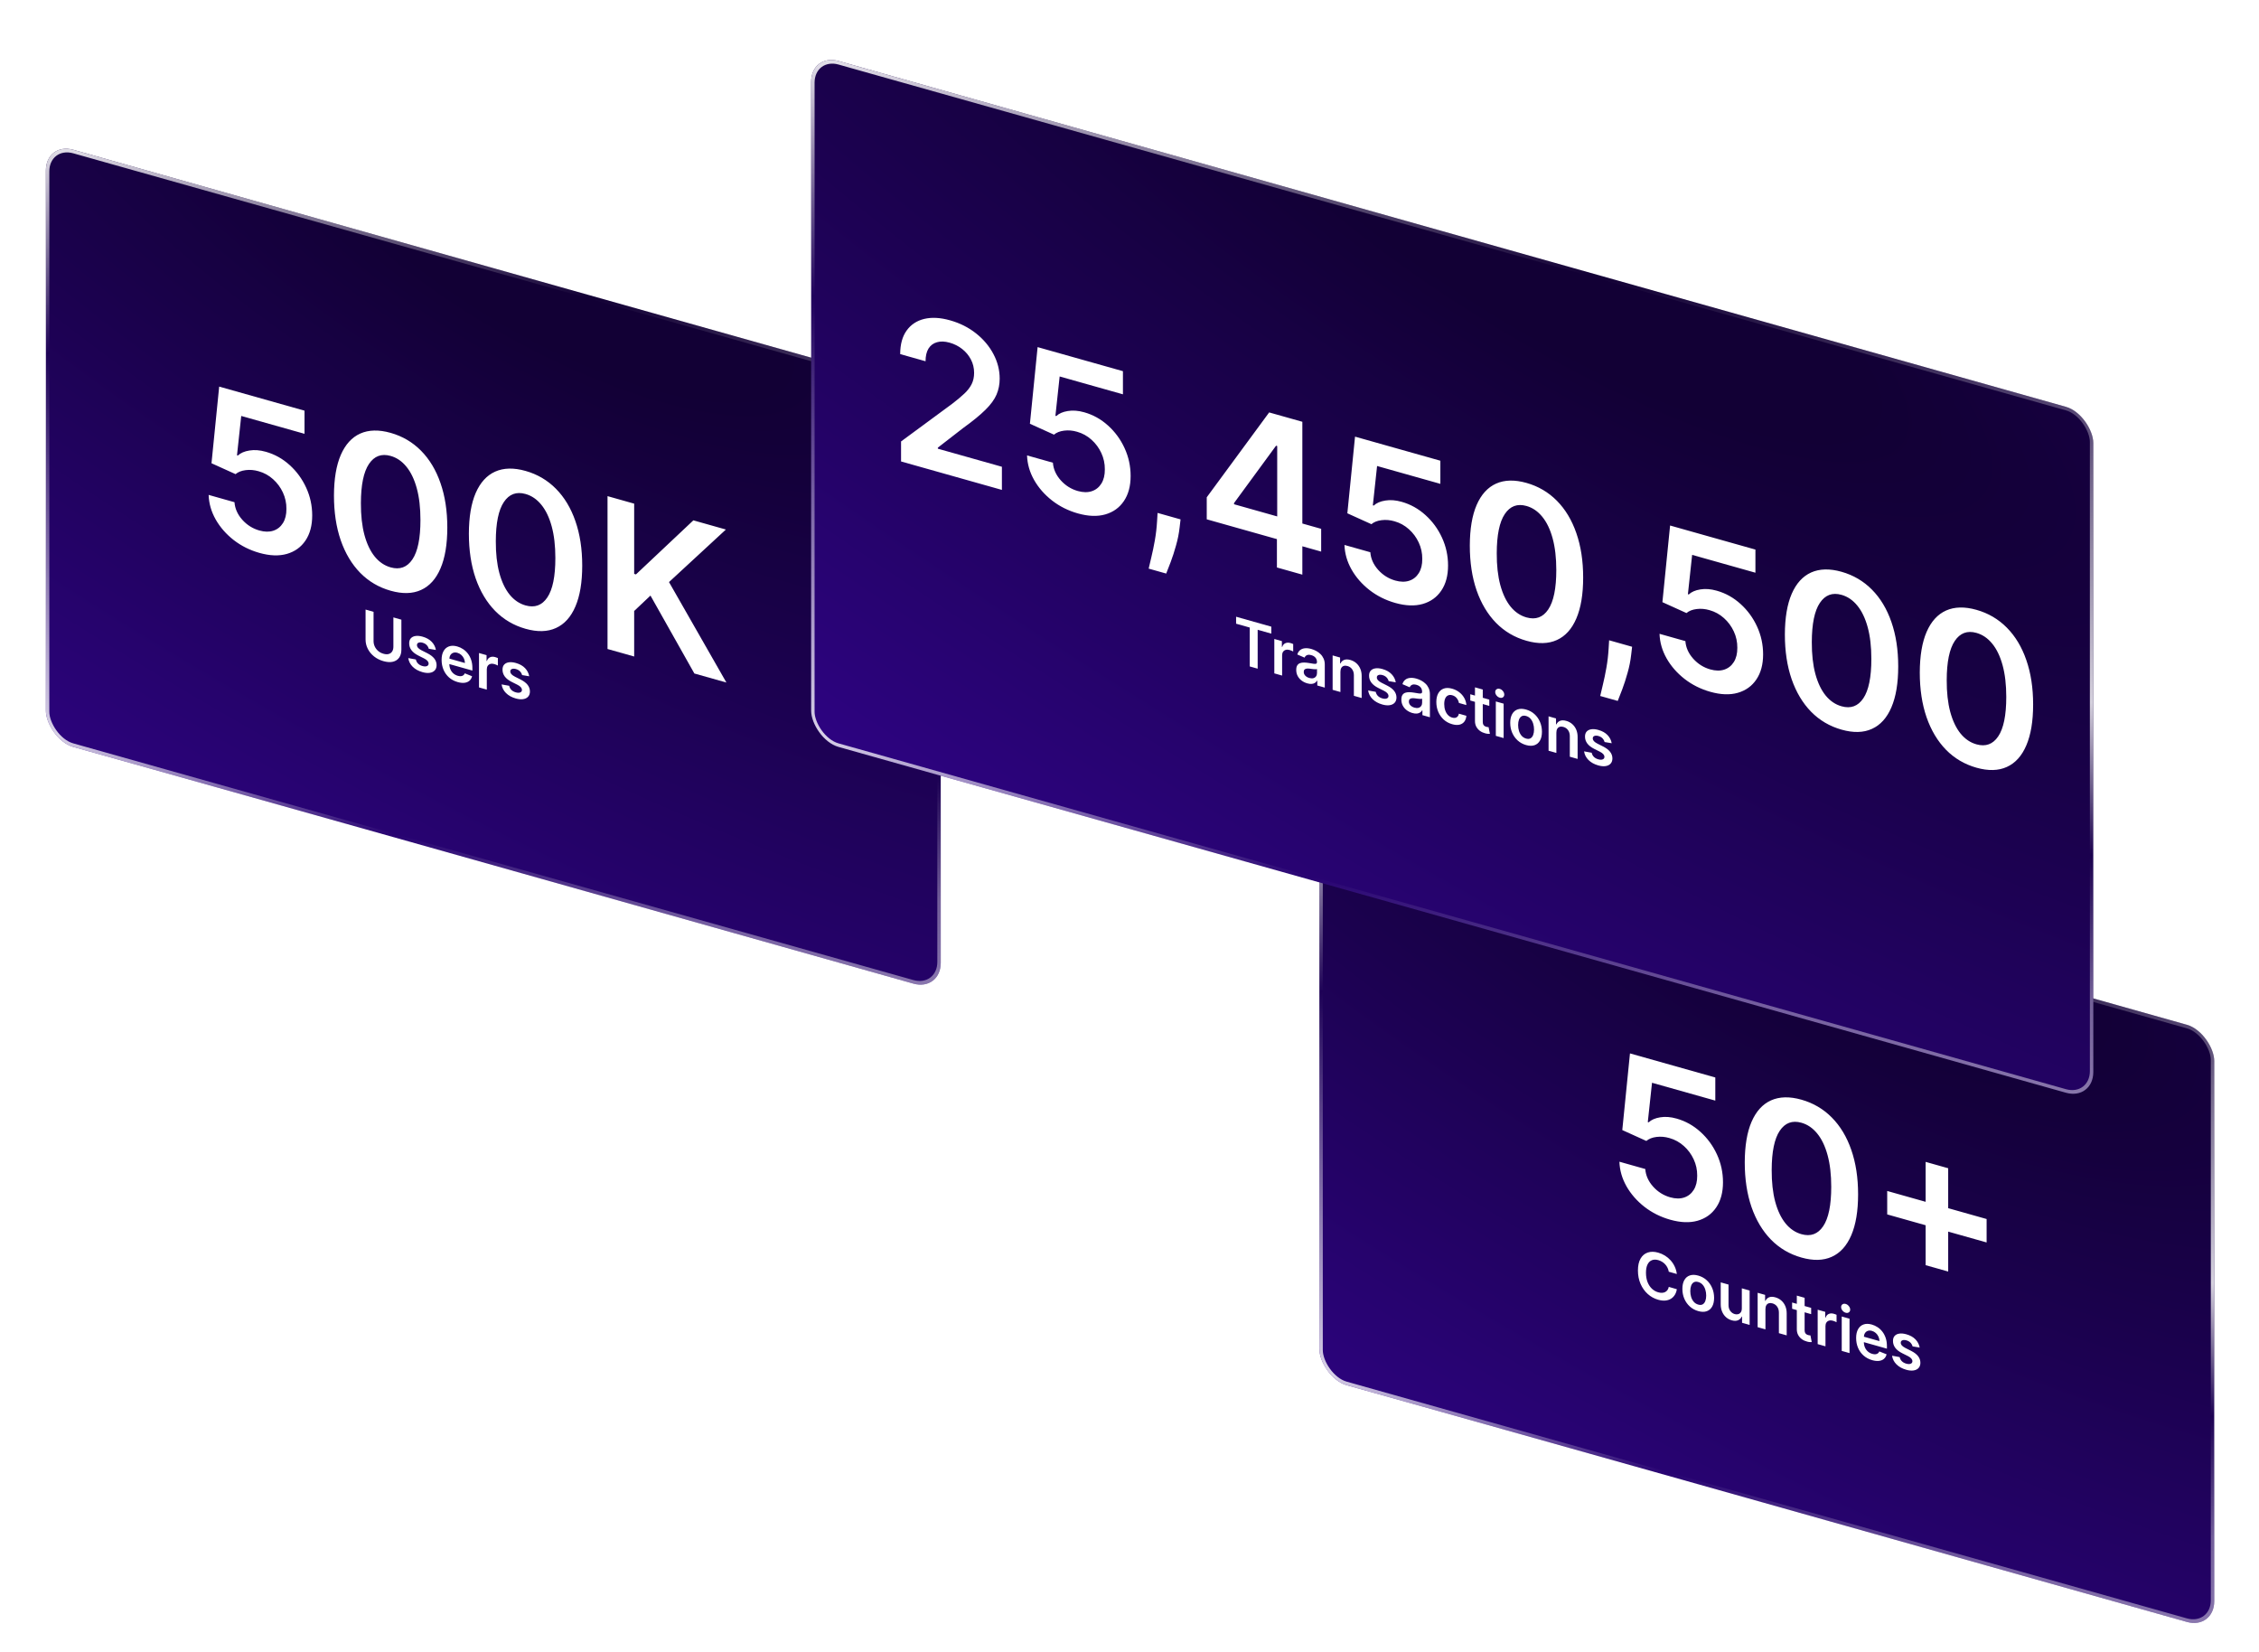
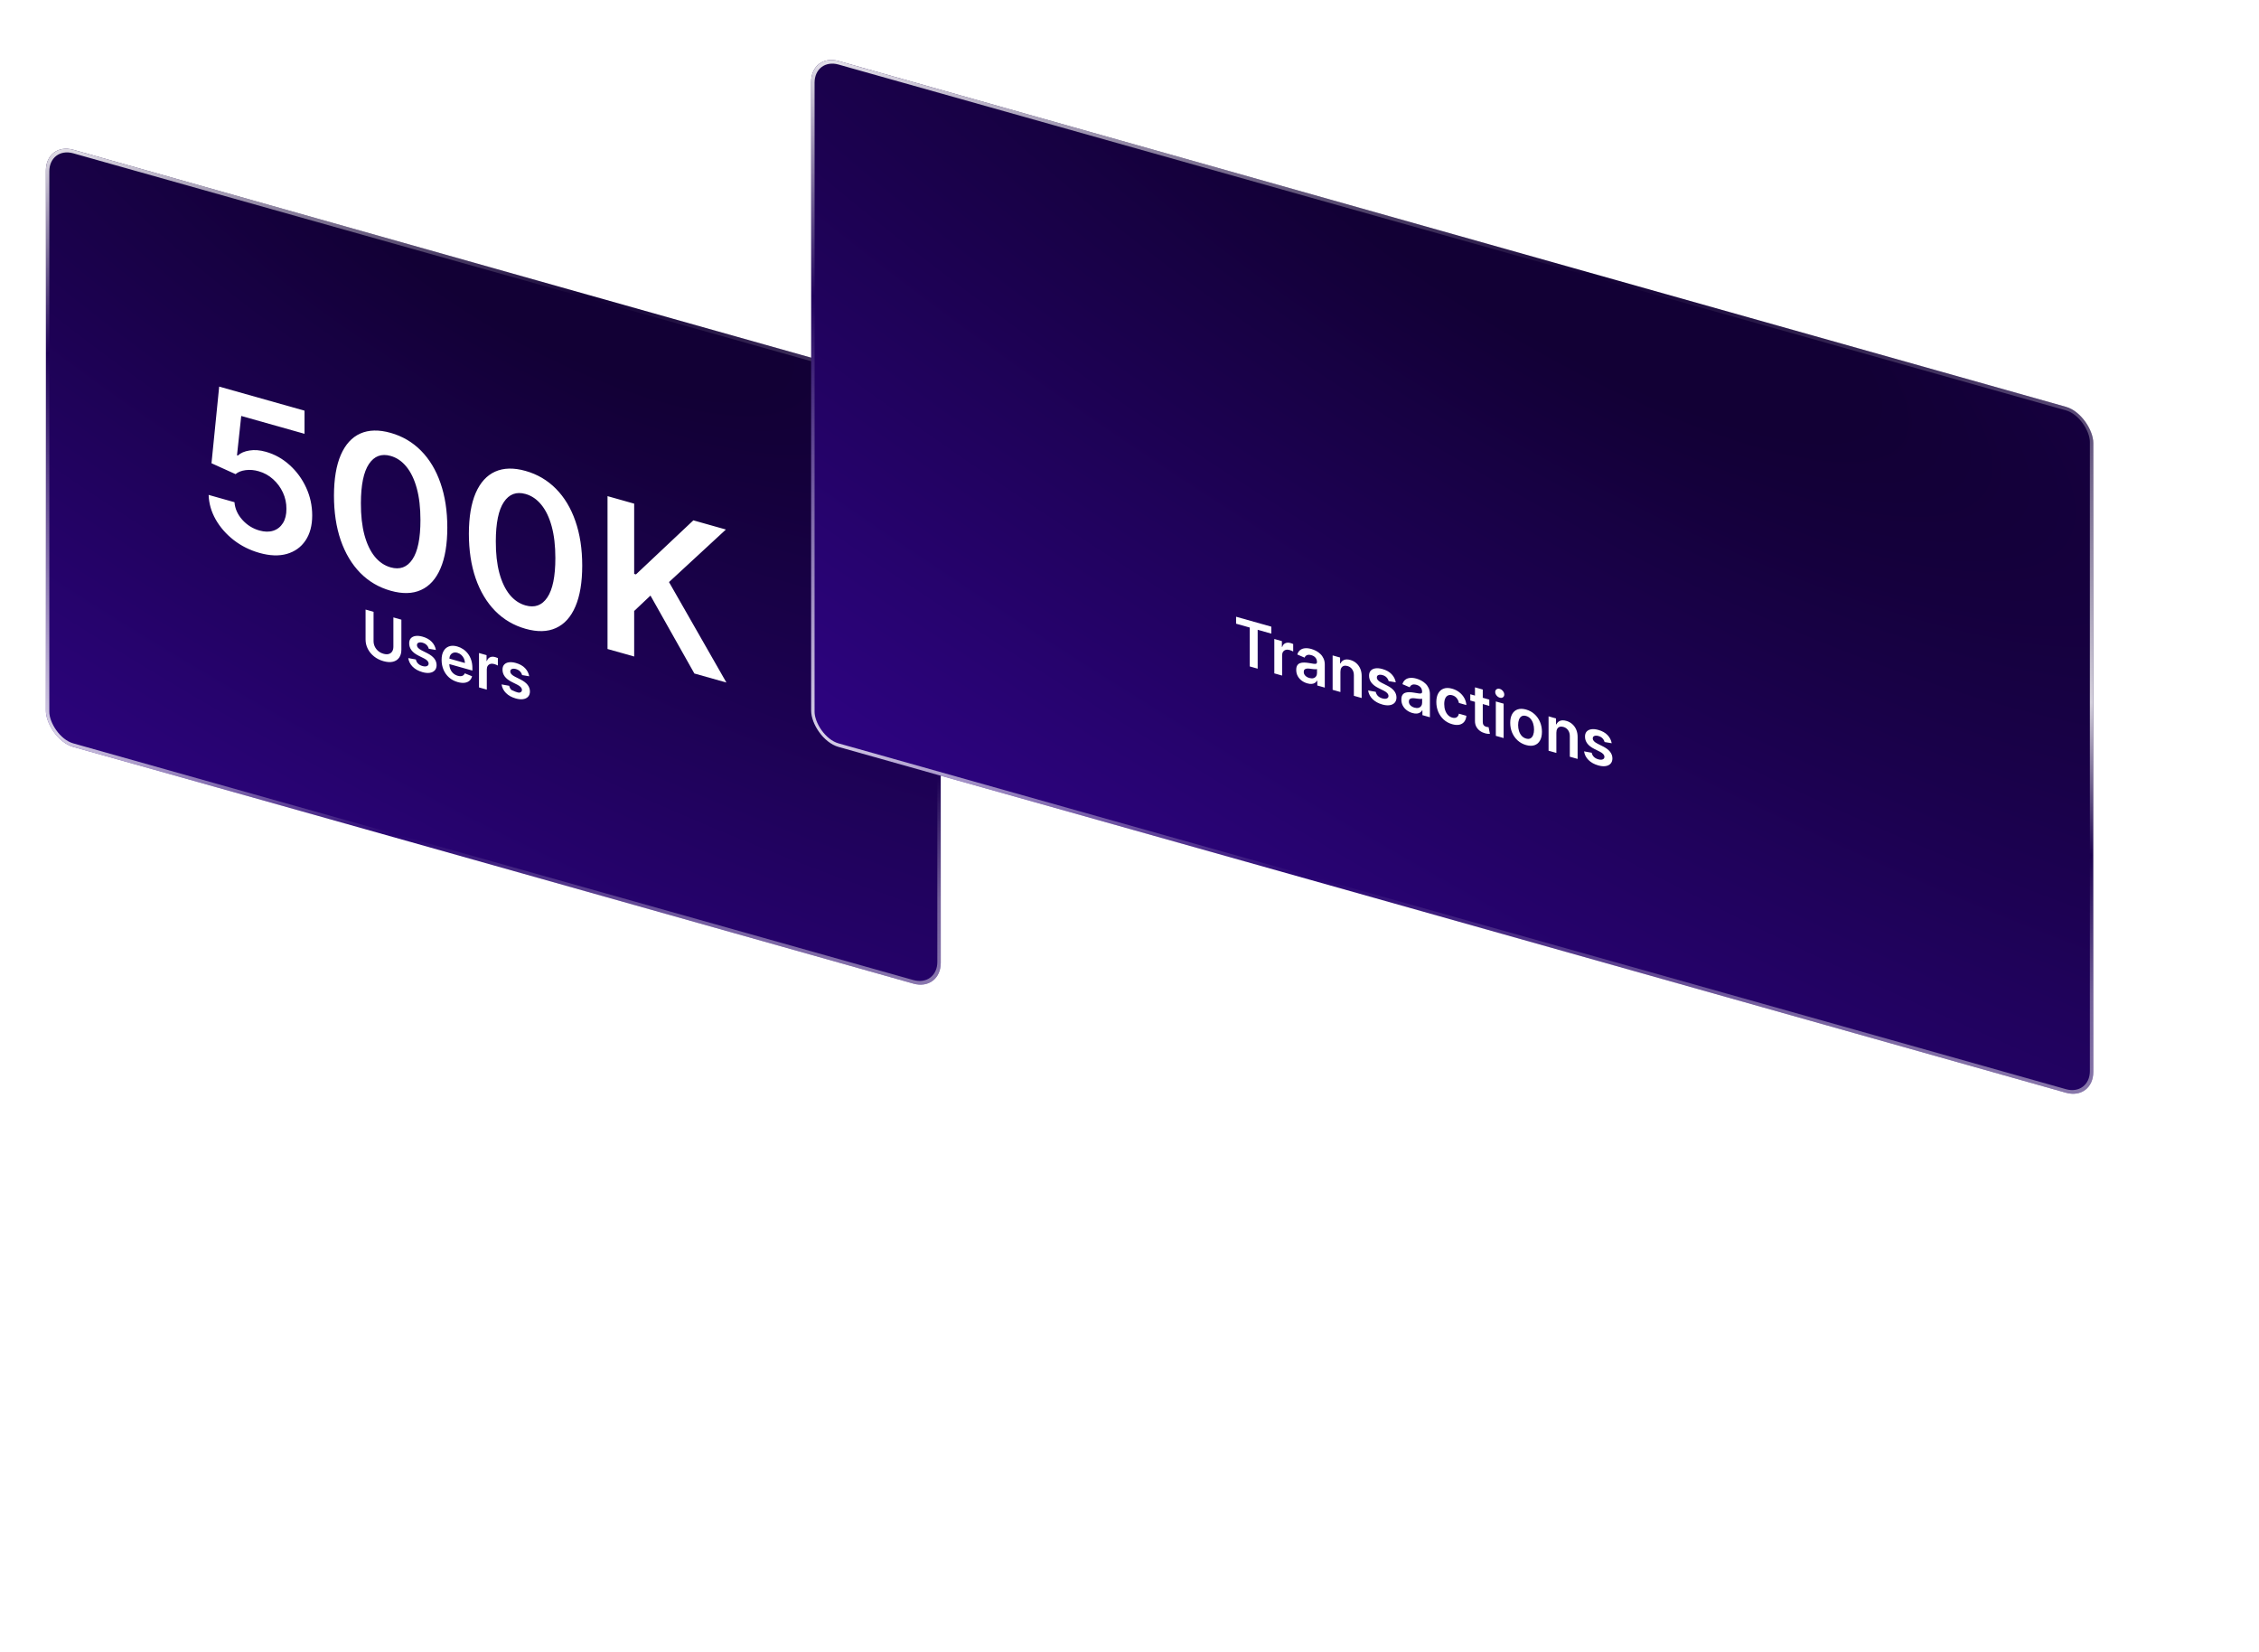
<svg xmlns="http://www.w3.org/2000/svg" width="640" height="468" viewBox="0 0 640 468" fill="none">
  <g filter="url(#filter0_dd_110_1159)">
    <g clip-path="url(#clip0_110_1159)">
      <rect width="263.538" height="169.16" rx="8.055" transform="matrix(0.962 0.271 0 1 13 26.142)" fill="url(#paint0_radial_110_1159)" />
      <path d="M73.493 142.524C70.779 141.758 68.351 140.545 66.207 138.883C64.064 137.207 62.361 135.261 61.099 133.045C59.851 130.832 59.187 128.516 59.105 126.097L66.431 128.163C66.567 129.977 67.306 131.638 68.649 133.144C69.992 134.637 71.607 135.649 73.493 136.181C74.971 136.598 76.287 136.616 77.44 136.237C78.594 135.857 79.502 135.134 80.167 134.067C80.832 133 81.158 131.661 81.144 130.05C81.158 128.419 80.825 126.873 80.147 125.413C79.469 123.953 78.539 122.698 77.359 121.646C76.179 120.58 74.822 119.831 73.289 119.399C72.041 119.032 70.813 118.926 69.606 119.079C68.398 119.231 67.442 119.61 66.736 120.215L59.919 117.129L62.097 95.415L86.272 102.234V108.788L68.344 103.732L67.143 114.874L67.388 114.943C68.161 114.217 69.253 113.743 70.664 113.52C72.075 113.284 73.621 113.403 75.304 113.877C77.827 114.589 80.079 115.844 82.06 117.643C84.04 119.428 85.601 121.56 86.74 124.038C87.88 126.516 88.45 129.143 88.45 131.92C88.45 134.782 87.812 137.153 86.537 139.035C85.275 140.906 83.518 142.166 81.266 142.813C79.028 143.45 76.436 143.354 73.493 142.524ZM110.672 153.242C107.321 152.297 104.445 150.605 102.043 148.165C99.656 145.716 97.817 142.639 96.529 138.935C95.253 135.221 94.616 131.002 94.616 126.28C94.629 121.562 95.274 117.726 96.549 114.774C97.838 111.81 99.676 109.792 102.064 108.717C104.465 107.646 107.334 107.582 110.672 108.523C114.009 109.464 116.878 111.147 119.28 113.573C121.681 115.998 123.519 119.053 124.794 122.74C126.083 126.43 126.728 130.629 126.728 135.337C126.728 140.073 126.083 143.937 124.794 146.928C123.519 149.909 121.681 151.942 119.28 153.027C116.892 154.115 114.023 154.187 110.672 153.242ZM110.672 146.624C113.276 147.359 115.332 146.606 116.838 144.367C118.357 142.117 119.117 138.392 119.117 133.19C119.117 129.751 118.771 126.764 118.079 124.229C117.387 121.694 116.41 119.656 115.149 118.116C113.887 116.562 112.395 115.542 110.672 115.056C108.08 114.326 106.032 115.087 104.526 117.34C103.02 119.58 102.26 123.277 102.247 128.432C102.233 131.882 102.566 134.88 103.244 137.425C103.936 139.974 104.913 142.025 106.174 143.579C107.436 145.119 108.935 146.134 110.672 146.624ZM148.894 164.022C145.543 163.077 142.667 161.384 140.265 158.945C137.878 156.496 136.039 153.419 134.751 149.715C133.475 146 132.838 141.782 132.838 137.06C132.851 132.342 133.496 128.506 134.771 125.553C136.06 122.59 137.898 120.571 140.286 119.497C142.687 118.426 145.556 118.362 148.894 119.303C152.231 120.244 155.1 121.927 157.502 124.352C159.903 126.777 161.741 129.833 163.017 133.519C164.305 137.209 164.95 141.408 164.95 146.116C164.95 150.853 164.305 154.716 163.017 157.708C161.741 160.689 159.903 162.722 157.502 163.806C155.114 164.895 152.245 164.967 148.894 164.022ZM148.894 157.404C151.499 158.138 153.554 157.386 155.06 155.146C156.579 152.897 157.339 149.171 157.339 143.97C157.339 140.531 156.993 137.543 156.301 135.008C155.609 132.473 154.632 130.436 153.371 128.896C152.109 127.342 150.617 126.322 148.894 125.836C146.303 125.105 144.254 125.867 142.748 128.12C141.242 130.36 140.482 134.057 140.469 139.212C140.455 142.662 140.788 145.659 141.466 148.205C142.158 150.754 143.135 152.805 144.396 154.359C145.658 155.899 147.157 156.914 148.894 157.404ZM172.118 169.747V126.445L179.668 128.574V148.47L180.177 148.614L196.436 133.303L205.654 135.903L189.537 150.789L205.797 179.245L196.721 176.686L184.287 154.615L179.668 158.979V171.876L172.118 169.747Z" fill="white" />
-       <path d="M111.451 160.799L113.716 161.438V169.925C113.716 170.855 113.504 171.614 113.081 172.201C112.661 172.789 112.071 173.174 111.31 173.357C110.549 173.536 109.66 173.481 108.642 173.194C107.621 172.906 106.729 172.458 105.968 171.85C105.207 171.238 104.617 170.52 104.198 169.696C103.779 168.871 103.569 167.994 103.569 167.063V158.576L105.834 159.215V167.506C105.834 168.047 105.948 168.561 106.176 169.048C106.408 169.537 106.734 169.96 107.153 170.32C107.572 170.675 108.068 170.933 108.642 171.095C109.216 171.257 109.713 171.278 110.132 171.16C110.555 171.038 110.881 170.798 111.109 170.439C111.337 170.081 111.451 169.631 111.451 169.09V160.799ZM123.491 170.018L121.476 169.678C121.419 169.451 121.32 169.224 121.177 168.997C121.039 168.772 120.852 168.569 120.616 168.389C120.38 168.208 120.091 168.069 119.749 167.973C119.289 167.843 118.902 167.838 118.589 167.957C118.28 168.077 118.127 168.302 118.131 168.633C118.127 168.915 118.227 169.174 118.43 169.409C118.638 169.645 118.98 169.887 119.456 170.136L121.055 170.942C121.942 171.391 122.602 171.892 123.033 172.445C123.469 172.999 123.689 173.626 123.693 174.325C123.689 174.937 123.516 175.429 123.174 175.802C122.836 176.172 122.366 176.403 121.763 176.495C121.161 176.588 120.469 176.524 119.688 176.303C118.54 175.98 117.616 175.469 116.916 174.773C116.216 174.072 115.799 173.255 115.665 172.321L117.82 172.713C117.917 173.18 118.125 173.57 118.442 173.884C118.76 174.198 119.173 174.426 119.682 174.57C120.207 174.718 120.628 174.725 120.945 174.59C121.267 174.457 121.428 174.225 121.428 173.895C121.428 173.616 121.324 173.356 121.116 173.116C120.913 172.877 120.595 172.648 120.164 172.429L118.564 171.629C117.665 171.181 117 170.665 116.568 170.083C116.137 169.496 115.923 168.848 115.927 168.138C115.923 167.537 116.08 167.061 116.397 166.711C116.719 166.357 117.164 166.14 117.734 166.06C118.308 165.977 118.969 166.04 119.718 166.252C120.817 166.562 121.682 167.049 122.313 167.713C122.948 168.378 123.341 169.147 123.491 170.018ZM129.666 179.117C128.726 178.852 127.914 178.42 127.23 177.822C126.551 177.22 126.028 176.493 125.661 175.641C125.295 174.785 125.112 173.847 125.112 172.828C125.112 171.826 125.295 170.998 125.661 170.345C126.032 169.688 126.549 169.242 127.212 169.006C127.875 168.766 128.655 168.772 129.55 169.025C130.128 169.188 130.674 169.439 131.186 169.778C131.703 170.114 132.159 170.538 132.554 171.052C132.953 171.566 133.266 172.166 133.494 172.852C133.722 173.533 133.836 174.301 133.836 175.156V175.86L126.15 173.692V172.144L131.718 173.714C131.713 173.274 131.622 172.857 131.443 172.464C131.264 172.066 131.013 171.723 130.692 171.433C130.374 171.145 130.004 170.941 129.581 170.822C129.129 170.695 128.732 170.697 128.39 170.829C128.048 170.956 127.782 171.177 127.591 171.491C127.403 171.802 127.308 172.175 127.304 172.609V173.96C127.304 174.527 127.403 175.041 127.603 175.504C127.802 175.961 128.081 176.349 128.439 176.665C128.797 176.978 129.217 177.202 129.697 177.337C130.018 177.428 130.309 177.464 130.57 177.444C130.83 177.42 131.056 177.342 131.247 177.21C131.439 177.078 131.583 176.888 131.681 176.641L133.744 177.464C133.614 177.994 133.366 178.419 133 178.738C132.637 179.055 132.173 179.249 131.608 179.322C131.042 179.391 130.395 179.323 129.666 179.117ZM135.706 180.63V170.887L137.848 171.492V173.116L137.946 173.143C138.117 172.629 138.41 172.278 138.825 172.091C139.244 171.9 139.723 171.881 140.26 172.032C140.382 172.067 140.518 172.112 140.669 172.167C140.824 172.219 140.952 172.27 141.054 172.32V174.432C140.96 174.372 140.811 174.3 140.608 174.217C140.408 174.132 140.215 174.062 140.028 174.009C139.625 173.896 139.263 173.885 138.941 173.976C138.624 174.064 138.373 174.241 138.19 174.506C138.007 174.772 137.916 175.112 137.916 175.526V181.254L135.706 180.63ZM149.933 177.475L147.919 177.136C147.862 176.908 147.762 176.681 147.619 176.455C147.481 176.23 147.294 176.027 147.058 175.846C146.822 175.665 146.533 175.527 146.191 175.43C145.731 175.301 145.344 175.295 145.031 175.414C144.722 175.534 144.569 175.76 144.573 176.09C144.569 176.373 144.669 176.631 144.872 176.866C145.08 177.102 145.422 177.345 145.898 177.593L147.497 178.4C148.385 178.848 149.044 179.349 149.475 179.902C149.911 180.457 150.131 181.083 150.135 181.782C150.131 182.394 149.958 182.887 149.616 183.26C149.278 183.629 148.808 183.861 148.205 183.953C147.603 184.045 146.911 183.981 146.13 183.761C144.982 183.437 144.058 182.927 143.358 182.231C142.658 181.53 142.241 180.712 142.107 179.778L144.262 180.17C144.359 180.637 144.567 181.028 144.884 181.342C145.202 181.655 145.615 181.884 146.124 182.027C146.649 182.175 147.07 182.182 147.387 182.048C147.709 181.914 147.87 181.682 147.87 181.353C147.87 181.073 147.766 180.814 147.558 180.573C147.355 180.334 147.037 180.105 146.606 179.886L145.006 179.086C144.107 178.638 143.442 178.123 143.01 177.54C142.579 176.953 142.365 176.305 142.369 175.596C142.365 174.994 142.522 174.518 142.839 174.168C143.161 173.815 143.606 173.598 144.176 173.517C144.75 173.434 145.411 173.498 146.16 173.709C147.259 174.019 148.124 174.506 148.755 175.17C149.39 175.836 149.783 176.604 149.933 177.475Z" fill="white" />
+       <path d="M111.451 160.799L113.716 161.438V169.925C113.716 170.855 113.504 171.614 113.081 172.201C112.661 172.789 112.071 173.174 111.31 173.357C110.549 173.536 109.66 173.481 108.642 173.194C107.621 172.906 106.729 172.458 105.968 171.85C105.207 171.238 104.617 170.52 104.198 169.696C103.779 168.871 103.569 167.994 103.569 167.063V158.576L105.834 159.215V167.506C105.834 168.047 105.948 168.561 106.176 169.048C106.408 169.537 106.734 169.96 107.153 170.32C107.572 170.675 108.068 170.933 108.642 171.095C109.216 171.257 109.713 171.278 110.132 171.16C110.555 171.038 110.881 170.798 111.109 170.439C111.337 170.081 111.451 169.631 111.451 169.09V160.799ZM123.491 170.018L121.476 169.678C121.419 169.451 121.32 169.224 121.177 168.997C121.039 168.772 120.852 168.569 120.616 168.389C120.38 168.208 120.091 168.069 119.749 167.973C119.289 167.843 118.902 167.838 118.589 167.957C118.28 168.077 118.127 168.302 118.131 168.633C118.127 168.915 118.227 169.174 118.43 169.409C118.638 169.645 118.98 169.887 119.456 170.136L121.055 170.942C121.942 171.391 122.602 171.892 123.033 172.445C123.469 172.999 123.689 173.626 123.693 174.325C123.689 174.937 123.516 175.429 123.174 175.802C122.836 176.172 122.366 176.403 121.763 176.495C121.161 176.588 120.469 176.524 119.688 176.303C118.54 175.98 117.616 175.469 116.916 174.773C116.216 174.072 115.799 173.255 115.665 172.321L117.82 172.713C117.917 173.18 118.125 173.57 118.442 173.884C118.76 174.198 119.173 174.426 119.682 174.57C120.207 174.718 120.628 174.725 120.945 174.59C121.267 174.457 121.428 174.225 121.428 173.895C121.428 173.616 121.324 173.356 121.116 173.116C120.913 172.877 120.595 172.648 120.164 172.429L118.564 171.629C117.665 171.181 117 170.665 116.568 170.083C116.137 169.496 115.923 168.848 115.927 168.138C115.923 167.537 116.08 167.061 116.397 166.711C116.719 166.357 117.164 166.14 117.734 166.06C118.308 165.977 118.969 166.04 119.718 166.252C120.817 166.562 121.682 167.049 122.313 167.713C122.948 168.378 123.341 169.147 123.491 170.018ZM129.666 179.117C128.726 178.852 127.914 178.42 127.23 177.822C126.551 177.22 126.028 176.493 125.661 175.641C125.295 174.785 125.112 173.847 125.112 172.828C125.112 171.826 125.295 170.998 125.661 170.345C126.032 169.688 126.549 169.242 127.212 169.006C127.875 168.766 128.655 168.772 129.55 169.025C130.128 169.188 130.674 169.439 131.186 169.778C131.703 170.114 132.159 170.538 132.554 171.052C132.953 171.566 133.266 172.166 133.494 172.852C133.722 173.533 133.836 174.301 133.836 175.156V175.86L126.15 173.692V172.144L131.718 173.714C131.713 173.274 131.622 172.857 131.443 172.464C131.264 172.066 131.013 171.723 130.692 171.433C130.374 171.145 130.004 170.941 129.581 170.822C129.129 170.695 128.732 170.697 128.39 170.829C128.048 170.956 127.782 171.177 127.591 171.491C127.403 171.802 127.308 172.175 127.304 172.609V173.96C127.304 174.527 127.403 175.041 127.603 175.504C127.802 175.961 128.081 176.349 128.439 176.665C128.797 176.978 129.217 177.202 129.697 177.337C130.018 177.428 130.309 177.464 130.57 177.444C130.83 177.42 131.056 177.342 131.247 177.21C131.439 177.078 131.583 176.888 131.681 176.641L133.744 177.464C133.614 177.994 133.366 178.419 133 178.738C132.637 179.055 132.173 179.249 131.608 179.322C131.042 179.391 130.395 179.323 129.666 179.117ZM135.706 180.63V170.887L137.848 171.492V173.116L137.946 173.143C138.117 172.629 138.41 172.278 138.825 172.091C139.244 171.9 139.723 171.881 140.26 172.032C140.382 172.067 140.518 172.112 140.669 172.167C140.824 172.219 140.952 172.27 141.054 172.32V174.432C140.96 174.372 140.811 174.3 140.608 174.217C140.408 174.132 140.215 174.062 140.028 174.009C139.625 173.896 139.263 173.885 138.941 173.976C138.624 174.064 138.373 174.241 138.19 174.506C138.007 174.772 137.916 175.112 137.916 175.526V181.254L135.706 180.63ZM149.933 177.475L147.919 177.136C147.862 176.908 147.762 176.681 147.619 176.455C147.481 176.23 147.294 176.027 147.058 175.846C146.822 175.665 146.533 175.527 146.191 175.43C145.731 175.301 145.344 175.295 145.031 175.414C144.722 175.534 144.569 175.76 144.573 176.09C144.569 176.373 144.669 176.631 144.872 176.866C145.08 177.102 145.422 177.345 145.898 177.593L147.497 178.4C148.385 178.848 149.044 179.349 149.475 179.902C149.911 180.457 150.131 181.083 150.135 181.782C150.131 182.394 149.958 182.887 149.616 183.26C149.278 183.629 148.808 183.861 148.205 183.953C147.603 184.045 146.911 183.981 146.13 183.761C144.982 183.437 144.058 182.927 143.358 182.231C142.658 181.53 142.241 180.712 142.107 179.778L144.262 180.17C144.359 180.637 144.567 181.028 144.884 181.342C146.649 182.175 147.07 182.182 147.387 182.048C147.709 181.914 147.87 181.682 147.87 181.353C147.87 181.073 147.766 180.814 147.558 180.573C147.355 180.334 147.037 180.105 146.606 179.886L145.006 179.086C144.107 178.638 143.442 178.123 143.01 177.54C142.579 176.953 142.365 176.305 142.369 175.596C142.365 174.994 142.522 174.518 142.839 174.168C143.161 173.815 143.606 173.598 144.176 173.517C144.75 173.434 145.411 173.498 146.16 173.709C147.259 174.019 148.124 174.506 148.755 175.17C149.39 175.836 149.783 176.604 149.933 177.475Z" fill="white" />
    </g>
    <rect x="0.485" y="0.64" width="262.531" height="168.153" rx="7.552" transform="matrix(0.962 0.271 0 1 13.018 26.01)" stroke="url(#paint1_linear_110_1159)" stroke-width="1.007" />
  </g>
  <g filter="url(#filter1_dd_110_1159)">
    <g clip-path="url(#clip1_110_1159)">
      <rect width="263.538" height="169.16" rx="8.055" transform="matrix(0.962 0.271 0 1 373.793 206.957)" fill="url(#paint2_radial_110_1159)" />
      <path d="M473.185 331.413C470.472 330.648 468.043 329.434 465.9 327.772C463.756 326.097 462.054 324.15 460.792 321.934C459.544 319.721 458.879 317.405 458.798 314.986L466.124 317.052C466.259 318.867 466.999 320.527 468.342 322.033C469.685 323.526 471.299 324.538 473.185 325.07C474.664 325.487 475.98 325.506 477.133 325.126C478.286 324.746 479.195 324.023 479.86 322.956C480.524 321.889 480.85 320.55 480.836 318.939C480.85 317.308 480.518 315.763 479.839 314.303C479.161 312.843 478.232 311.587 477.051 310.535C475.871 309.469 474.514 308.72 472.981 308.288C471.733 307.922 470.506 307.815 469.298 307.968C468.091 308.121 467.134 308.499 466.429 309.104L459.612 306.018L461.789 284.305L485.965 291.123V297.677L468.036 292.621L466.836 303.764L467.08 303.832C467.853 303.106 468.945 302.632 470.356 302.409C471.767 302.173 473.314 302.292 474.996 302.767C477.519 303.478 479.771 304.734 481.752 306.533C483.733 308.318 485.293 310.449 486.433 312.927C487.572 315.405 488.142 318.033 488.142 320.809C488.142 323.671 487.504 326.042 486.229 327.924C484.967 329.795 483.211 331.055 480.959 331.702C478.72 332.34 476.129 332.243 473.185 331.413ZM510.364 342.131C507.013 341.186 504.137 339.494 501.736 337.055C499.348 334.605 497.51 331.528 496.221 327.824C494.946 324.11 494.308 319.891 494.308 315.169C494.322 310.451 494.966 306.616 496.241 303.663C497.53 300.7 499.368 298.681 501.756 297.606C504.157 296.536 507.027 296.471 510.364 297.412C513.701 298.353 516.571 300.037 518.972 302.462C521.373 304.887 523.212 307.942 524.487 311.629C525.776 315.319 526.42 319.518 526.42 324.226C526.42 328.962 525.776 332.826 524.487 335.817C523.212 338.798 521.373 340.831 518.972 341.916C516.584 343.004 513.715 343.076 510.364 342.131ZM510.364 335.513C512.969 336.248 515.024 335.495 516.53 333.256C518.05 331.006 518.809 327.281 518.809 322.079C518.809 318.64 518.463 315.653 517.771 313.118C517.08 310.583 516.103 308.545 514.841 307.005C513.579 305.451 512.087 304.432 510.364 303.946C507.773 303.215 505.724 303.976 504.218 306.23C502.713 308.469 501.953 312.166 501.939 317.322C501.926 320.771 502.258 323.769 502.936 326.314C503.628 328.863 504.605 330.915 505.867 332.469C507.128 334.009 508.628 335.023 510.364 335.513ZM545.554 344.296V315.033L551.944 316.835V346.098L545.554 344.296ZM534.667 329.914V323.274L562.831 331.218V337.857L534.667 329.914Z" fill="white" />
      <path d="M475.065 346.793L472.782 346.149C472.717 345.741 472.597 345.363 472.422 345.013C472.247 344.659 472.029 344.34 471.768 344.055C471.508 343.77 471.211 343.528 470.877 343.328C470.547 343.125 470.191 342.97 469.809 342.862C469.129 342.67 468.527 342.678 468.002 342.885C467.477 343.088 467.066 343.488 466.768 344.085C466.471 344.678 466.323 345.462 466.323 346.439C466.323 347.433 466.471 348.312 466.768 349.077C467.07 349.838 467.481 350.466 468.002 350.96C468.527 351.45 469.127 351.791 469.803 351.981C470.177 352.087 470.527 352.135 470.853 352.125C471.182 352.113 471.477 352.041 471.738 351.912C472.002 351.784 472.224 351.597 472.403 351.351C472.586 351.107 472.713 350.804 472.782 350.443L475.065 351.1C474.98 351.693 474.794 352.22 474.51 352.681C474.229 353.143 473.86 353.517 473.405 353.803C472.949 354.084 472.416 354.255 471.805 354.316C471.195 354.372 470.517 354.295 469.772 354.085C468.673 353.775 467.692 353.234 466.829 352.462C465.967 351.69 465.287 350.735 464.79 349.597C464.294 348.459 464.046 347.193 464.046 345.797C464.046 344.397 464.296 343.271 464.797 342.419C465.297 341.562 465.979 340.991 466.842 340.706C467.705 340.42 468.681 340.432 469.772 340.739C470.468 340.935 471.115 341.219 471.713 341.591C472.312 341.963 472.845 342.411 473.313 342.937C473.781 343.458 474.166 344.044 474.467 344.696C474.772 345.344 474.971 346.043 475.065 346.793ZM481.132 357.302C480.216 357.043 479.422 356.61 478.751 356.002C478.079 355.394 477.558 354.661 477.188 353.804C476.822 352.948 476.639 352.017 476.639 351.011C476.639 350.004 476.822 349.174 477.188 348.52C477.558 347.868 478.079 347.427 478.751 347.198C479.422 346.969 480.216 346.983 481.132 347.241C482.048 347.5 482.841 347.933 483.513 348.541C484.184 349.149 484.703 349.883 485.07 350.743C485.44 351.605 485.625 352.539 485.625 353.545C485.625 354.551 485.44 355.379 485.07 356.027C484.703 356.676 484.184 357.116 483.513 357.345C482.841 357.574 482.048 357.56 481.132 357.302ZM481.144 355.465C481.641 355.606 482.056 355.581 482.389 355.392C482.723 355.198 482.971 354.884 483.134 354.447C483.301 354.012 483.385 353.499 483.385 352.907C483.385 352.311 483.301 351.748 483.134 351.219C482.971 350.687 482.723 350.23 482.389 349.848C482.056 349.466 481.641 349.205 481.144 349.065C480.635 348.922 480.212 348.946 479.874 349.139C479.54 349.332 479.29 349.648 479.123 350.088C478.961 350.524 478.879 351.04 478.879 351.636C478.879 352.228 478.961 352.788 479.123 353.316C479.29 353.845 479.54 354.301 479.874 354.682C480.212 355.061 480.635 355.322 481.144 355.465ZM493.478 356.495V350.85L495.688 351.473V361.216L493.545 360.612V358.88L493.447 358.853C493.235 359.339 492.887 359.687 492.403 359.897C491.923 360.108 491.331 360.114 490.627 359.916C490.012 359.743 489.469 359.448 488.997 359.031C488.529 358.612 488.162 358.092 487.898 357.472C487.633 356.847 487.501 356.146 487.501 355.368V349.165L489.711 349.788V355.636C489.711 356.254 489.874 356.79 490.199 357.245C490.525 357.701 490.952 358.003 491.481 358.153C491.807 358.244 492.122 358.251 492.428 358.172C492.733 358.093 492.983 357.919 493.178 357.648C493.378 357.374 493.478 356.99 493.478 356.495ZM500.17 356.772V362.481L497.96 361.857V352.114L500.072 352.71V354.366L500.182 354.397C500.398 353.912 500.742 353.575 501.214 353.387C501.69 353.2 502.278 353.205 502.978 353.403C503.626 353.585 504.189 353.888 504.669 354.311C505.154 354.735 505.528 355.257 505.793 355.877C506.061 356.499 506.194 357.198 506.19 357.975V364.178L503.98 363.555V357.707C503.98 357.055 503.817 356.5 503.491 356.04C503.17 355.582 502.724 355.272 502.154 355.111C501.768 355.002 501.424 354.994 501.123 355.087C500.825 355.176 500.591 355.362 500.42 355.644C500.254 355.926 500.17 356.302 500.17 356.772ZM513.119 356.389V358.166L507.728 356.645V354.869L513.119 356.389ZM509.059 352.91L511.269 353.534V362.68C511.269 362.989 511.314 363.238 511.403 363.429C511.497 363.616 511.619 363.76 511.77 363.862C511.92 363.963 512.087 364.04 512.27 364.092C512.409 364.131 512.535 364.156 512.649 364.167C512.767 364.179 512.856 364.185 512.917 364.185L513.29 366.086C513.172 366.095 513.003 366.093 512.783 366.082C512.567 366.072 512.303 366.027 511.989 365.947C511.436 365.808 510.937 365.581 510.494 365.265C510.05 364.946 509.698 364.546 509.437 364.067C509.181 363.588 509.055 363.045 509.059 362.438V352.91ZM514.967 366.654V356.911L517.11 357.515V359.139L517.208 359.166C517.378 358.652 517.671 358.301 518.087 358.114C518.506 357.924 518.984 357.904 519.521 358.056C519.643 358.09 519.78 358.135 519.93 358.19C520.085 358.242 520.213 358.293 520.315 358.343V360.455C520.221 360.395 520.073 360.323 519.869 360.241C519.67 360.155 519.477 360.086 519.289 360.033C518.886 359.919 518.524 359.908 518.203 359.999C517.885 360.087 517.635 360.264 517.452 360.529C517.269 360.795 517.177 361.135 517.177 361.549V367.277L514.967 366.654ZM521.783 368.576V358.833L523.993 359.456V369.199L521.783 368.576ZM522.894 357.764C522.544 357.665 522.243 357.46 521.991 357.147C521.738 356.831 521.612 356.501 521.612 356.159C521.612 355.812 521.738 355.554 521.991 355.384C522.243 355.21 522.544 355.172 522.894 355.271C523.248 355.371 523.55 355.578 523.798 355.894C524.05 356.206 524.176 356.535 524.176 356.882C524.176 357.225 524.05 357.483 523.798 357.657C523.55 357.828 523.248 357.864 522.894 357.764ZM530.417 371.201C529.477 370.936 528.665 370.504 527.981 369.906C527.302 369.304 526.779 368.577 526.412 367.725C526.046 366.869 525.863 365.931 525.863 364.912C525.863 363.91 526.046 363.082 526.412 362.429C526.783 361.772 527.299 361.326 527.963 361.09C528.626 360.85 529.406 360.856 530.301 361.109C530.879 361.272 531.424 361.523 531.937 361.862C532.454 362.198 532.91 362.622 533.305 363.135C533.704 363.65 534.017 364.25 534.245 364.936C534.473 365.617 534.587 366.385 534.587 367.239V367.944L526.901 365.776V364.228L532.468 365.798C532.464 365.357 532.373 364.94 532.194 364.547C532.015 364.15 531.764 363.807 531.443 363.517C531.125 363.229 530.755 363.025 530.332 362.906C529.88 362.779 529.483 362.781 529.141 362.913C528.799 363.04 528.533 363.261 528.341 363.575C528.154 363.886 528.059 364.259 528.054 364.693V366.044C528.054 366.611 528.154 367.125 528.354 367.587C528.553 368.045 528.832 368.433 529.19 368.749C529.548 369.062 529.967 369.286 530.448 369.421C530.769 369.512 531.06 369.548 531.321 369.528C531.581 369.504 531.807 369.426 531.998 369.294C532.19 369.162 532.334 368.972 532.432 368.725L534.495 369.548C534.365 370.078 534.117 370.503 533.75 370.822C533.388 371.139 532.924 371.333 532.358 371.406C531.793 371.475 531.146 371.407 530.417 371.201ZM543.868 367.637L541.853 367.297C541.796 367.07 541.696 366.843 541.554 366.616C541.416 366.391 541.228 366.188 540.992 366.008C540.756 365.827 540.467 365.688 540.125 365.592C539.666 365.462 539.279 365.457 538.966 365.576C538.656 365.696 538.504 365.921 538.508 366.252C538.504 366.534 538.603 366.793 538.807 367.028C539.014 367.264 539.356 367.506 539.832 367.755L541.432 368.561C542.319 369.01 542.979 369.511 543.41 370.064C543.845 370.618 544.065 371.245 544.069 371.944C544.065 372.556 543.892 373.048 543.55 373.421C543.213 373.791 542.742 374.022 542.14 374.114C541.538 374.207 540.846 374.143 540.064 373.922C538.917 373.599 537.993 373.089 537.293 372.392C536.593 371.691 536.176 370.874 536.041 369.94L538.196 370.332C538.294 370.799 538.502 371.19 538.819 371.503C539.136 371.817 539.55 372.045 540.058 372.189C540.583 372.337 541.005 372.344 541.322 372.209C541.644 372.076 541.804 371.844 541.804 371.514C541.804 371.235 541.701 370.975 541.493 370.735C541.289 370.496 540.972 370.267 540.541 370.048L538.941 369.248C538.042 368.8 537.376 368.284 536.945 367.702C536.513 367.115 536.3 366.467 536.304 365.757C536.3 365.156 536.456 364.68 536.774 364.33C537.095 363.976 537.541 363.759 538.111 363.679C538.685 363.596 539.346 363.66 540.095 363.871C541.194 364.181 542.059 364.668 542.69 365.332C543.324 365.997 543.717 366.766 543.868 367.637Z" fill="white" />
    </g>
    <rect x="0.485" y="0.64" width="262.531" height="168.153" rx="7.552" transform="matrix(0.962 0.271 0 1 373.811 206.825)" stroke="url(#paint3_linear_110_1159)" stroke-width="1.007" />
  </g>
  <g filter="url(#filter2_dd_110_1159)">
    <g clip-path="url(#clip2_110_1159)">
      <rect width="377.589" height="194.302" rx="8.055" transform="matrix(0.962 0.271 0 1 229.811 1)" fill="url(#paint4_radial_110_1159)" />
-       <path d="M255.28 116.621V110.954L269.749 100.298C271.132 99.236 272.286 98.272 273.208 97.404C274.131 96.537 274.822 95.639 275.284 94.712C275.745 93.785 275.976 92.722 275.976 91.524C275.976 90.157 275.677 88.903 275.08 87.762C274.483 86.607 273.663 85.614 272.618 84.784C271.573 83.954 270.386 83.351 269.057 82.976C267.686 82.59 266.486 82.547 265.455 82.848C264.424 83.135 263.623 83.734 263.053 84.645C262.497 85.559 262.219 86.757 262.219 88.237L255.036 86.211C255.036 83.462 255.639 81.243 256.847 79.554C258.054 77.865 259.716 76.761 261.832 76.245C263.962 75.732 266.404 75.864 269.158 76.641C271.953 77.429 274.409 78.664 276.525 80.346C278.641 82.029 280.283 83.979 281.45 86.197C282.63 88.418 283.22 90.741 283.22 93.166C283.22 94.787 282.922 96.296 282.325 97.692C281.728 99.088 280.676 100.525 279.171 102.003C277.678 103.486 275.582 105.199 272.882 107.144L265.699 112.709V113.005L283.851 118.124V124.679L255.28 116.621ZM305.361 131.337C302.647 130.572 300.219 129.358 298.076 127.697C295.932 126.021 294.229 124.075 292.968 121.858C291.72 119.646 291.055 117.33 290.973 114.91L298.299 116.976C298.435 118.791 299.174 120.451 300.518 121.958C301.861 123.45 303.475 124.462 305.361 124.994C306.84 125.411 308.155 125.43 309.309 125.05C310.462 124.671 311.371 123.947 312.036 122.88C312.7 121.813 313.026 120.474 313.012 118.864C313.026 117.232 312.693 115.687 312.015 114.227C311.337 112.767 310.408 111.511 309.227 110.459C308.047 109.393 306.69 108.644 305.157 108.212C303.909 107.846 302.681 107.739 301.474 107.892C300.267 108.045 299.31 108.423 298.605 109.028L291.787 105.942L293.965 84.229L318.14 91.047V97.602L300.212 92.545L299.012 103.688L299.256 103.757C300.029 103.03 301.121 102.556 302.532 102.334C303.943 102.097 305.49 102.216 307.172 102.691C309.695 103.402 311.947 104.658 313.928 106.457C315.909 108.242 317.469 110.373 318.608 112.851C319.748 115.329 320.318 117.957 320.318 120.734C320.318 123.595 319.68 125.967 318.405 127.848C317.143 129.719 315.386 130.979 313.134 131.626C310.896 132.264 308.305 132.167 305.361 131.337ZM334.466 133.033L334.202 135.285C334.012 137.007 333.672 138.716 333.184 140.41C332.709 142.123 332.207 143.68 331.678 145.081C331.149 146.483 330.722 147.581 330.396 148.378L325.431 146.977C325.621 146.171 325.878 145.074 326.204 143.685C326.543 142.301 326.869 140.73 327.181 138.971C327.493 137.212 327.703 135.397 327.812 133.525L327.954 131.197L334.466 133.033ZM341.884 133.011V126.774L359.568 102.731L364.574 104.143V113.023L361.521 112.162L349.617 128.405V128.743L374.301 135.705V142.154L341.884 133.011ZM361.765 146.653V136.715L361.847 133.947V103.373L368.969 105.382V148.684L361.765 146.653ZM395.292 156.7C392.578 155.935 390.15 154.721 388.006 153.06C385.863 151.384 384.16 149.438 382.899 147.221C381.651 145.009 380.986 142.693 380.904 140.273L388.23 142.34C388.366 144.154 389.105 145.814 390.448 147.321C391.792 148.813 393.406 149.825 395.292 150.357C396.77 150.774 398.086 150.793 399.24 150.413C400.393 150.034 401.302 149.31 401.966 148.243C402.631 147.176 402.957 145.837 402.943 144.227C402.957 142.595 402.624 141.05 401.946 139.59C401.268 138.13 400.338 136.874 399.158 135.822C397.978 134.757 396.621 134.007 395.088 133.575C393.84 133.209 392.612 133.102 391.405 133.255C390.197 133.408 389.241 133.787 388.536 134.391L381.718 131.306L383.896 109.592L408.071 116.41V122.965L390.143 117.908L388.943 129.051L389.187 129.12C389.96 128.393 391.052 127.919 392.463 127.697C393.874 127.46 395.421 127.579 397.103 128.054C399.626 128.766 401.878 130.021 403.859 131.82C405.84 133.605 407.4 135.736 408.539 138.214C409.679 140.692 410.249 143.32 410.249 146.097C410.249 148.958 409.611 151.33 408.336 153.211C407.074 155.083 405.317 156.342 403.065 156.99C400.827 157.627 398.236 157.53 395.292 156.7ZM432.471 167.418C429.12 166.473 426.244 164.781 423.843 162.342C421.455 159.892 419.617 156.816 418.328 153.111C417.052 149.397 416.415 145.179 416.415 140.457C416.428 135.738 417.073 131.903 418.348 128.95C419.637 125.987 421.475 123.968 423.863 122.894C426.264 121.823 429.133 121.758 432.471 122.7C435.808 123.641 438.678 125.324 441.079 127.749C443.48 130.174 445.318 133.23 446.594 136.916C447.882 140.606 448.527 144.805 448.527 149.513C448.527 154.249 447.882 158.113 446.594 161.104C445.318 164.085 443.48 166.118 441.079 167.203C438.691 168.292 435.822 168.363 432.471 167.418ZM432.471 160.8C435.076 161.535 437.131 160.783 438.637 158.543C440.156 156.294 440.916 152.568 440.916 147.367C440.916 143.927 440.57 140.94 439.878 138.405C439.186 135.87 438.21 133.833 436.948 132.293C435.686 130.739 434.194 129.719 432.471 129.233C429.88 128.502 427.831 129.263 426.325 131.517C424.819 133.756 424.06 137.454 424.046 142.609C424.032 146.059 424.365 149.056 425.043 151.601C425.735 154.15 426.712 156.202 427.974 157.756C429.235 159.296 430.734 160.311 432.471 160.8ZM462.395 169.113L462.131 171.364C461.941 173.087 461.602 174.795 461.113 176.49C460.638 178.203 460.136 179.76 459.607 181.161C459.078 182.562 458.651 183.661 458.325 184.457L453.36 183.057C453.55 182.251 453.808 181.153 454.133 179.765C454.472 178.381 454.798 176.809 455.11 175.051C455.422 173.292 455.632 171.477 455.741 169.604L455.883 167.277L462.395 169.113ZM484.551 181.874C481.838 181.109 479.409 179.895 477.266 178.234C475.122 176.558 473.42 174.612 472.158 172.395C470.91 170.182 470.245 167.866 470.164 165.447L477.49 167.513C477.625 169.328 478.365 170.988 479.708 172.495C481.051 173.987 482.665 174.999 484.551 175.531C486.03 175.948 487.346 175.967 488.499 175.587C489.652 175.208 490.561 174.484 491.226 173.417C491.891 172.35 492.216 171.011 492.203 169.4C492.216 167.769 491.884 166.224 491.206 164.764C490.527 163.304 489.598 162.048 488.418 160.996C487.237 159.93 485.881 159.181 484.348 158.749C483.1 158.383 481.872 158.276 480.664 158.429C479.457 158.582 478.5 158.96 477.795 159.565L470.978 156.479L473.155 134.766L497.331 141.584V148.138L479.403 143.082L478.202 154.225L478.446 154.293C479.22 153.567 480.312 153.093 481.723 152.871C483.133 152.634 484.68 152.753 486.362 153.228C488.886 153.939 491.138 155.195 493.118 156.994C495.099 158.779 496.659 160.91 497.799 163.388C498.938 165.866 499.508 168.494 499.508 171.271C499.508 174.132 498.871 176.504 497.595 178.385C496.334 180.256 494.577 181.516 492.325 182.163C490.086 182.801 487.495 182.704 484.551 181.874ZM521.73 192.592C518.379 191.647 515.503 189.955 513.102 187.516C510.714 185.066 508.876 181.989 507.587 178.285C506.312 174.571 505.674 170.353 505.674 165.63C505.688 160.912 506.332 157.077 507.608 154.124C508.896 151.161 510.735 149.142 513.122 148.067C515.524 146.997 518.393 146.932 521.73 147.873C525.068 148.815 527.937 150.498 530.338 152.923C532.74 155.348 534.578 158.404 535.853 162.09C537.142 165.78 537.786 169.979 537.786 174.687C537.786 179.423 537.142 183.287 535.853 186.278C534.578 189.259 532.74 191.292 530.338 192.377C527.951 193.465 525.081 193.537 521.73 192.592ZM521.73 185.974C524.335 186.709 526.39 185.956 527.896 183.717C529.416 181.467 530.175 177.742 530.175 172.54C530.175 169.101 529.83 166.114 529.138 163.579C528.446 161.044 527.469 159.006 526.207 157.467C524.946 155.913 523.453 154.893 521.73 154.407C519.139 153.676 517.091 154.437 515.585 156.691C514.079 158.93 513.319 162.627 513.305 167.783C513.292 171.232 513.624 174.23 514.303 176.775C514.994 179.324 515.971 181.376 517.233 182.93C518.495 184.47 519.994 185.484 521.73 185.974ZM559.952 203.372C556.601 202.427 553.725 200.735 551.324 198.295C548.936 195.846 547.098 192.769 545.809 189.065C544.534 185.351 543.896 181.132 543.896 176.41C543.91 171.692 544.554 167.856 545.83 164.904C547.118 161.94 548.957 159.922 551.344 158.847C553.746 157.776 556.615 157.712 559.952 158.653C563.29 159.594 566.159 161.277 568.56 163.703C570.962 166.128 572.8 169.183 574.075 172.87C575.364 176.56 576.008 180.759 576.008 185.467C576.008 190.203 575.364 194.067 574.075 197.058C572.8 200.039 570.962 202.072 568.56 203.157C566.173 204.245 563.303 204.317 559.952 203.372ZM559.952 196.754C562.557 197.489 564.612 196.736 566.118 194.497C567.638 192.247 568.398 188.522 568.398 183.32C568.398 179.881 568.052 176.894 567.36 174.359C566.668 171.824 565.691 169.786 564.429 168.246C563.168 166.692 561.675 165.672 559.952 165.186C557.361 164.456 555.313 165.217 553.807 167.47C552.301 169.71 551.541 173.407 551.528 178.562C551.514 182.012 551.846 185.009 552.525 187.555C553.217 190.104 554.193 192.155 555.455 193.709C556.717 195.249 558.216 196.264 559.952 196.754Z" fill="white" />
      <path d="M350.201 162.579V160.606L360.177 163.42V165.393L356.312 164.303V175.321L354.066 174.687V163.669L350.201 162.579ZM361.028 176.651V166.908L363.171 167.512V169.136L363.269 169.163C363.44 168.649 363.733 168.298 364.148 168.111C364.567 167.921 365.046 167.901 365.583 168.053C365.705 168.087 365.841 168.132 365.992 168.187C366.146 168.239 366.275 168.29 366.376 168.34V170.452C366.283 170.392 366.134 170.32 365.931 170.238C365.731 170.152 365.538 170.082 365.351 170.03C364.948 169.916 364.586 169.905 364.264 169.996C363.947 170.084 363.696 170.261 363.513 170.526C363.33 170.792 363.238 171.132 363.238 171.546V177.274L361.028 176.651ZM370.375 179.483C369.781 179.316 369.246 179.055 368.77 178.701C368.297 178.343 367.923 177.908 367.646 177.394C367.374 176.882 367.237 176.306 367.237 175.668C367.237 175.118 367.335 174.691 367.53 174.387C367.726 174.082 367.992 173.87 368.33 173.75C368.668 173.629 369.048 173.574 369.472 173.583C369.899 173.59 370.341 173.632 370.796 173.709C371.346 173.805 371.791 173.878 372.133 173.928C372.475 173.974 372.724 173.968 372.878 173.91C373.037 173.849 373.116 173.708 373.116 173.488V173.45C373.116 172.972 372.98 172.564 372.707 172.225C372.435 171.886 372.042 171.644 371.529 171.499C370.988 171.347 370.558 171.348 370.241 171.504C369.927 171.661 369.716 171.891 369.606 172.194L367.542 171.307C367.705 170.761 367.974 170.342 368.348 170.05C368.723 169.754 369.181 169.583 369.722 169.537C370.263 169.487 370.861 169.554 371.517 169.739C371.969 169.866 372.418 170.048 372.866 170.284C373.314 170.52 373.723 170.818 374.093 171.176C374.463 171.53 374.761 171.954 374.984 172.448C375.212 172.944 375.326 173.515 375.326 174.162V180.683L373.202 180.084V178.746L373.128 178.725C372.994 178.958 372.805 179.158 372.561 179.326C372.321 179.491 372.017 179.593 371.651 179.634C371.289 179.671 370.864 179.621 370.375 179.483ZM370.949 177.958C371.393 178.083 371.777 178.101 372.103 178.011C372.428 177.916 372.679 177.742 372.854 177.487C373.033 177.233 373.122 176.926 373.122 176.566V175.418C373.053 175.458 372.935 175.48 372.768 175.483C372.605 175.488 372.422 175.481 372.219 175.462C372.015 175.442 371.814 175.419 371.614 175.393C371.415 175.366 371.242 175.343 371.096 175.322C370.766 175.276 370.471 175.269 370.21 175.301C369.95 175.333 369.744 175.423 369.594 175.571C369.443 175.715 369.368 175.935 369.368 176.231C369.368 176.654 369.516 177.015 369.813 177.314C370.111 177.614 370.489 177.828 370.949 177.958ZM379.758 176.224V181.933L377.548 181.31V171.567L379.661 172.163V173.818L379.771 173.849C379.986 173.364 380.33 173.028 380.802 172.84C381.279 172.653 381.867 172.658 382.567 172.855C383.214 173.038 383.778 173.341 384.258 173.764C384.742 174.188 385.117 174.71 385.381 175.33C385.65 175.951 385.782 176.65 385.778 177.427V183.631L383.568 183.007V177.159C383.568 176.508 383.405 175.952 383.08 175.493C382.758 175.034 382.312 174.725 381.743 174.564C381.356 174.455 381.012 174.447 380.711 174.539C380.414 174.629 380.18 174.814 380.009 175.096C379.842 175.379 379.758 175.755 379.758 176.224ZM395.436 179.187L393.421 178.847C393.364 178.62 393.265 178.393 393.122 178.166C392.984 177.941 392.797 177.738 392.561 177.558C392.324 177.377 392.035 177.238 391.694 177.142C391.234 177.012 390.847 177.007 390.534 177.126C390.224 177.246 390.072 177.471 390.076 177.802C390.072 178.084 390.171 178.343 390.375 178.578C390.583 178.814 390.924 179.056 391.401 179.305L393 180.111C393.887 180.56 394.547 181.061 394.978 181.614C395.414 182.168 395.633 182.795 395.637 183.494C395.633 184.106 395.46 184.598 395.118 184.971C394.781 185.341 394.311 185.572 393.708 185.664C393.106 185.757 392.414 185.693 391.633 185.472C390.485 185.149 389.561 184.638 388.861 183.942C388.161 183.241 387.744 182.424 387.609 181.49L389.764 181.882C389.862 182.349 390.07 182.739 390.387 183.053C390.705 183.367 391.118 183.595 391.626 183.739C392.151 183.887 392.573 183.894 392.89 183.759C393.212 183.626 393.372 183.394 393.372 183.064C393.372 182.785 393.269 182.525 393.061 182.285C392.858 182.046 392.54 181.817 392.109 181.598L390.509 180.798C389.61 180.35 388.944 179.834 388.513 179.252C388.082 178.665 387.868 178.017 387.872 177.307C387.868 176.706 388.025 176.23 388.342 175.88C388.664 175.526 389.109 175.309 389.679 175.229C390.253 175.146 390.914 175.209 391.663 175.421C392.762 175.731 393.627 176.218 394.258 176.882C394.893 177.547 395.285 178.316 395.436 179.187ZM400.158 187.883C399.564 187.715 399.029 187.455 398.553 187.1C398.08 186.743 397.706 186.308 397.429 185.794C397.157 185.282 397.02 184.706 397.02 184.068C397.02 183.518 397.118 183.091 397.313 182.786C397.509 182.482 397.775 182.27 398.113 182.149C398.451 182.029 398.831 181.973 399.255 181.983C399.682 181.989 400.124 182.031 400.579 182.109C401.129 182.205 401.574 182.278 401.916 182.328C402.258 182.373 402.506 182.367 402.661 182.309C402.82 182.248 402.899 182.108 402.899 181.888V181.85C402.899 181.372 402.763 180.964 402.49 180.625C402.218 180.285 401.825 180.044 401.312 179.899C400.771 179.746 400.341 179.748 400.024 179.904C399.71 180.06 399.499 180.29 399.389 180.594L397.325 179.707C397.488 179.161 397.757 178.742 398.131 178.45C398.506 178.154 398.964 177.983 399.505 177.937C400.046 177.886 400.644 177.954 401.3 178.139C401.752 178.266 402.201 178.448 402.649 178.684C403.097 178.92 403.506 179.217 403.876 179.576C404.246 179.929 404.544 180.354 404.767 180.848C404.995 181.344 405.109 181.915 405.109 182.562V189.083L402.985 188.484V187.145L402.911 187.125C402.777 187.357 402.588 187.558 402.344 187.726C402.104 187.89 401.8 187.993 401.434 188.034C401.072 188.071 400.647 188.021 400.158 187.883ZM400.732 186.358C401.176 186.483 401.56 186.5 401.886 186.41C402.211 186.316 402.462 186.141 402.637 185.886C402.816 185.632 402.905 185.326 402.905 184.966V183.818C402.836 183.858 402.718 183.879 402.551 183.883C402.388 183.888 402.205 183.881 402.002 183.861C401.798 183.842 401.597 183.819 401.397 183.792C401.198 183.766 401.025 183.742 400.879 183.722C400.549 183.676 400.254 183.669 399.993 183.701C399.733 183.733 399.527 183.823 399.377 183.971C399.226 184.115 399.151 184.334 399.151 184.63C399.151 185.053 399.299 185.414 399.596 185.714C399.894 186.013 400.272 186.228 400.732 186.358ZM411.422 191.053C410.486 190.789 409.682 190.349 409.01 189.733C408.343 189.117 407.828 188.382 407.466 187.527C407.108 186.669 406.929 185.748 406.929 184.762C406.929 183.773 407.112 182.951 407.478 182.298C407.844 181.64 408.361 181.194 409.029 180.959C409.7 180.721 410.494 180.732 411.41 180.99C412.171 181.204 412.844 181.54 413.43 181.997C414.02 182.451 414.491 182.992 414.841 183.619C415.191 184.242 415.39 184.912 415.439 185.628L413.326 185.032C413.241 184.538 413.038 184.09 412.716 183.686C412.399 183.279 411.973 183.001 411.44 182.851C410.988 182.723 410.591 182.738 410.25 182.895C409.908 183.048 409.641 183.333 409.45 183.748C409.263 184.165 409.169 184.701 409.169 185.356C409.169 186.02 409.263 186.617 409.45 187.148C409.637 187.675 409.9 188.114 410.237 188.468C410.579 188.818 410.98 189.058 411.44 189.187C411.766 189.279 412.057 189.298 412.313 189.243C412.574 189.186 412.791 189.059 412.966 188.863C413.141 188.667 413.261 188.403 413.326 188.07L415.439 188.666C415.386 189.34 415.191 189.896 414.853 190.334C414.515 190.767 414.055 191.052 413.473 191.188C412.891 191.32 412.207 191.275 411.422 191.053ZM421.936 184.085V185.861L416.545 184.341V182.565L421.936 184.085ZM417.876 180.606L420.086 181.229V190.376C420.086 190.685 420.131 190.934 420.221 191.125C420.314 191.312 420.436 191.456 420.587 191.558C420.737 191.659 420.904 191.736 421.087 191.788C421.226 191.827 421.352 191.852 421.466 191.863C421.584 191.875 421.673 191.881 421.735 191.881L422.107 193.781C421.989 193.79 421.82 193.789 421.6 193.778C421.385 193.768 421.12 193.723 420.807 193.643C420.253 193.504 419.754 193.277 419.311 192.961C418.867 192.642 418.515 192.242 418.255 191.763C417.998 191.284 417.872 190.741 417.876 190.133V180.606ZM423.784 194.35V184.607L425.994 185.23V194.973L423.784 194.35ZM424.895 183.537C424.545 183.439 424.244 183.233 423.992 182.921C423.74 182.604 423.613 182.275 423.613 181.932C423.613 181.586 423.74 181.327 423.992 181.157C424.244 180.983 424.545 180.946 424.895 181.044C425.249 181.144 425.551 181.352 425.799 181.667C426.051 181.979 426.177 182.309 426.177 182.656C426.177 182.998 426.051 183.256 425.799 183.431C425.551 183.602 425.249 183.637 424.895 183.537ZM432.357 196.958C431.441 196.699 430.648 196.266 429.976 195.658C429.305 195.05 428.784 194.318 428.413 193.46C428.047 192.604 427.864 191.673 427.864 190.667C427.864 189.66 428.047 188.83 428.413 188.177C428.784 187.524 429.305 187.083 429.976 186.854C430.648 186.625 431.441 186.639 432.357 186.898C433.273 187.156 434.067 187.589 434.738 188.197C435.41 188.805 435.929 189.539 436.295 190.4C436.665 191.261 436.85 192.195 436.85 193.201C436.85 194.208 436.665 195.035 436.295 195.683C435.929 196.333 435.41 196.772 434.738 197.001C434.067 197.231 433.273 197.216 432.357 196.958ZM432.369 195.122C432.866 195.262 433.281 195.237 433.615 195.048C433.948 194.855 434.197 194.54 434.36 194.104C434.526 193.669 434.61 193.155 434.61 192.563C434.61 191.967 434.526 191.404 434.36 190.875C434.197 190.343 433.948 189.886 433.615 189.504C433.281 189.122 432.866 188.862 432.369 188.722C431.861 188.578 431.437 188.602 431.1 188.795C430.766 188.988 430.515 189.304 430.349 189.744C430.186 190.18 430.104 190.696 430.104 191.292C430.104 191.884 430.186 192.444 430.349 192.972C430.515 193.502 430.766 193.957 431.1 194.339C431.437 194.717 431.861 194.978 432.369 195.122ZM440.936 193.478V199.187L438.726 198.564V188.821L440.838 189.416V191.072L440.948 191.103C441.164 190.618 441.508 190.282 441.98 190.094C442.456 189.907 443.044 189.912 443.744 190.109C444.392 190.292 444.955 190.594 445.435 191.017C445.92 191.442 446.294 191.964 446.559 192.584C446.827 193.205 446.96 193.904 446.956 194.681V200.885L444.746 200.261V194.413C444.746 193.762 444.583 193.206 444.257 192.747C443.936 192.288 443.49 191.978 442.92 191.818C442.534 191.709 442.19 191.7 441.888 191.793C441.591 191.883 441.357 192.068 441.186 192.35C441.02 192.633 440.936 193.009 440.936 193.478ZM456.614 196.441L454.599 196.101C454.542 195.873 454.442 195.647 454.3 195.42C454.161 195.195 453.974 194.992 453.738 194.812C453.502 194.631 453.213 194.492 452.871 194.396C452.411 194.266 452.025 194.261 451.711 194.38C451.402 194.499 451.249 194.725 451.253 195.056C451.249 195.338 451.349 195.597 451.553 195.832C451.76 196.068 452.102 196.31 452.578 196.559L454.178 197.365C455.065 197.814 455.724 198.315 456.156 198.868C456.591 199.422 456.811 200.049 456.815 200.748C456.811 201.36 456.638 201.852 456.296 202.225C455.958 202.595 455.488 202.826 454.886 202.918C454.284 203.011 453.592 202.947 452.81 202.726C451.663 202.402 450.739 201.892 450.039 201.196C449.339 200.495 448.921 199.678 448.787 198.743L450.942 199.136C451.04 199.603 451.247 199.993 451.565 200.307C451.882 200.621 452.295 200.849 452.804 200.993C453.329 201.141 453.75 201.148 454.068 201.013C454.389 200.88 454.55 200.648 454.55 200.318C454.55 200.039 454.446 199.779 454.239 199.539C454.035 199.3 453.718 199.071 453.286 198.852L451.687 198.052C450.787 197.603 450.122 197.088 449.691 196.505C449.259 195.919 449.046 195.271 449.05 194.561C449.046 193.96 449.202 193.484 449.52 193.133C449.841 192.78 450.287 192.563 450.857 192.483C451.431 192.399 452.092 192.463 452.841 192.675C453.94 192.985 454.805 193.472 455.435 194.136C456.07 194.801 456.463 195.57 456.614 196.441Z" fill="white" />
    </g>
    <rect x="0.485" y="0.64" width="376.583" height="193.295" rx="7.552" transform="matrix(0.962 0.271 0 1 229.829 0.868)" stroke="url(#paint5_linear_110_1159)" stroke-width="1.007" />
  </g>
  <defs>
    <filter id="filter0_dd_110_1159" x="0.917" y="24.128" width="277.809" height="264.861" filterUnits="userSpaceOnUse" color-interpolation-filters="sRGB">
      <feFlood flood-opacity="0" result="BackgroundImageFix" />
      <feColorMatrix in="SourceAlpha" type="matrix" values="0 0 0 0 0 0 0 0 0 0 0 0 0 0 0 0 0 0 127 0" result="hardAlpha" />
      <feMorphology radius="2.014" operator="erode" in="SourceAlpha" result="effect1_dropShadow_110_1159" />
      <feOffset dy="4.028" />
      <feGaussianBlur stdDeviation="3.021" />
      <feColorMatrix type="matrix" values="0 0 0 0 0 0 0 0 0 0 0 0 0 0 0 0 0 0 0.05 0" />
      <feBlend mode="normal" in2="BackgroundImageFix" result="effect1_dropShadow_110_1159" />
      <feColorMatrix in="SourceAlpha" type="matrix" values="0 0 0 0 0 0 0 0 0 0 0 0 0 0 0 0 0 0 127 0" result="hardAlpha" />
      <feMorphology radius="3.021" operator="erode" in="SourceAlpha" result="effect2_dropShadow_110_1159" />
      <feOffset dy="10.069" />
      <feGaussianBlur stdDeviation="7.552" />
      <feColorMatrix type="matrix" values="0 0 0 0 0 0 0 0 0 0 0 0 0 0 0 0 0 0 0.1 0" />
      <feBlend mode="normal" in2="effect1_dropShadow_110_1159" result="effect2_dropShadow_110_1159" />
      <feBlend mode="normal" in="SourceGraphic" in2="effect2_dropShadow_110_1159" result="shape" />
    </filter>
    <filter id="filter1_dd_110_1159" x="361.71" y="204.943" width="277.808" height="264.861" filterUnits="userSpaceOnUse" color-interpolation-filters="sRGB">
      <feFlood flood-opacity="0" result="BackgroundImageFix" />
      <feColorMatrix in="SourceAlpha" type="matrix" values="0 0 0 0 0 0 0 0 0 0 0 0 0 0 0 0 0 0 127 0" result="hardAlpha" />
      <feMorphology radius="2.014" operator="erode" in="SourceAlpha" result="effect1_dropShadow_110_1159" />
      <feOffset dy="4.028" />
      <feGaussianBlur stdDeviation="3.021" />
      <feColorMatrix type="matrix" values="0 0 0 0 0 0 0 0 0 0 0 0 0 0 0 0 0 0 0.05 0" />
      <feBlend mode="normal" in2="BackgroundImageFix" result="effect1_dropShadow_110_1159" />
      <feColorMatrix in="SourceAlpha" type="matrix" values="0 0 0 0 0 0 0 0 0 0 0 0 0 0 0 0 0 0 127 0" result="hardAlpha" />
      <feMorphology radius="3.021" operator="erode" in="SourceAlpha" result="effect2_dropShadow_110_1159" />
      <feOffset dy="10.069" />
      <feGaussianBlur stdDeviation="7.552" />
      <feColorMatrix type="matrix" values="0 0 0 0 0 0 0 0 0 0 0 0 0 0 0 0 0 0 0.1 0" />
      <feBlend mode="normal" in2="effect1_dropShadow_110_1159" result="effect2_dropShadow_110_1159" />
      <feBlend mode="normal" in="SourceGraphic" in2="effect2_dropShadow_110_1159" result="shape" />
    </filter>
    <filter id="filter2_dd_110_1159" x="217.728" y="-1.014" width="387.579" height="320.96" filterUnits="userSpaceOnUse" color-interpolation-filters="sRGB">
      <feFlood flood-opacity="0" result="BackgroundImageFix" />
      <feColorMatrix in="SourceAlpha" type="matrix" values="0 0 0 0 0 0 0 0 0 0 0 0 0 0 0 0 0 0 127 0" result="hardAlpha" />
      <feMorphology radius="2.014" operator="erode" in="SourceAlpha" result="effect1_dropShadow_110_1159" />
      <feOffset dy="4.028" />
      <feGaussianBlur stdDeviation="3.021" />
      <feColorMatrix type="matrix" values="0 0 0 0 0 0 0 0 0 0 0 0 0 0 0 0 0 0 0.05 0" />
      <feBlend mode="normal" in2="BackgroundImageFix" result="effect1_dropShadow_110_1159" />
      <feColorMatrix in="SourceAlpha" type="matrix" values="0 0 0 0 0 0 0 0 0 0 0 0 0 0 0 0 0 0 127 0" result="hardAlpha" />
      <feMorphology radius="3.021" operator="erode" in="SourceAlpha" result="effect2_dropShadow_110_1159" />
      <feOffset dy="10.069" />
      <feGaussianBlur stdDeviation="7.552" />
      <feColorMatrix type="matrix" values="0 0 0 0 0 0 0 0 0 0 0 0 0 0 0 0 0 0 0.1 0" />
      <feBlend mode="normal" in2="effect1_dropShadow_110_1159" result="effect2_dropShadow_110_1159" />
      <feBlend mode="normal" in="SourceGraphic" in2="effect2_dropShadow_110_1159" result="shape" />
    </filter>
    <radialGradient id="paint0_radial_110_1159" cx="0" cy="0" r="1" gradientUnits="userSpaceOnUse" gradientTransform="translate(150.605 -10.049) rotate(103.1) scale(290.5 711.104)">
      <stop offset="0.095" stop-color="#120035" />
      <stop offset="0.872" stop-color="#31048C" />
    </radialGradient>
    <linearGradient id="paint1_linear_110_1159" x1="51.035" y1="-25.23" x2="145.497" y2="229.652" gradientUnits="userSpaceOnUse">
      <stop stop-color="white" />
      <stop offset="0.229" stop-color="white" stop-opacity="0" />
      <stop offset="0.604" stop-color="white" stop-opacity="0.82" />
      <stop offset="0.734" stop-color="white" stop-opacity="0" />
      <stop offset="0.854" stop-color="white" stop-opacity="0.37" />
      <stop offset="1" stop-color="white" stop-opacity="0.53" />
    </linearGradient>
    <radialGradient id="paint2_radial_110_1159" cx="0" cy="0" r="1" gradientUnits="userSpaceOnUse" gradientTransform="translate(150.605 -10.049) rotate(103.1) scale(290.5 711.104)">
      <stop offset="0.095" stop-color="#120035" />
      <stop offset="0.872" stop-color="#31048C" />
    </radialGradient>
    <linearGradient id="paint3_linear_110_1159" x1="51.035" y1="-25.23" x2="145.497" y2="229.652" gradientUnits="userSpaceOnUse">
      <stop stop-color="white" />
      <stop offset="0.229" stop-color="white" stop-opacity="0" />
      <stop offset="0.604" stop-color="white" stop-opacity="0.82" />
      <stop offset="0.734" stop-color="white" stop-opacity="0" />
      <stop offset="0.854" stop-color="white" stop-opacity="0.37" />
      <stop offset="1" stop-color="white" stop-opacity="0.53" />
    </linearGradient>
    <radialGradient id="paint4_radial_110_1159" cx="0" cy="0" r="1" gradientUnits="userSpaceOnUse" gradientTransform="translate(215.782 -11.543) rotate(106.187) scale(338.408 1004.6)">
      <stop offset="0.095" stop-color="#120035" />
      <stop offset="0.872" stop-color="#31048C" />
    </radialGradient>
    <linearGradient id="paint5_linear_110_1159" x1="73.122" y1="-28.98" x2="164.028" y2="276.986" gradientUnits="userSpaceOnUse">
      <stop stop-color="white" />
      <stop offset="0.229" stop-color="white" stop-opacity="0" />
      <stop offset="0.604" stop-color="white" stop-opacity="0.82" />
      <stop offset="0.734" stop-color="white" stop-opacity="0" />
      <stop offset="0.854" stop-color="white" stop-opacity="0.37" />
      <stop offset="1" stop-color="white" stop-opacity="0.53" />
    </linearGradient>
    <clipPath id="clip0_110_1159">
      <rect width="263.538" height="169.16" rx="8.055" transform="matrix(0.962 0.271 0 1 13 26.142)" fill="white" />
    </clipPath>
    <clipPath id="clip1_110_1159">
-       <rect width="263.538" height="169.16" rx="8.055" transform="matrix(0.962 0.271 0 1 373.793 206.957)" fill="white" />
-     </clipPath>
+       </clipPath>
    <clipPath id="clip2_110_1159">
      <rect width="377.589" height="194.302" rx="8.055" transform="matrix(0.962 0.271 0 1 229.811 1)" fill="white" />
    </clipPath>
  </defs>
</svg>